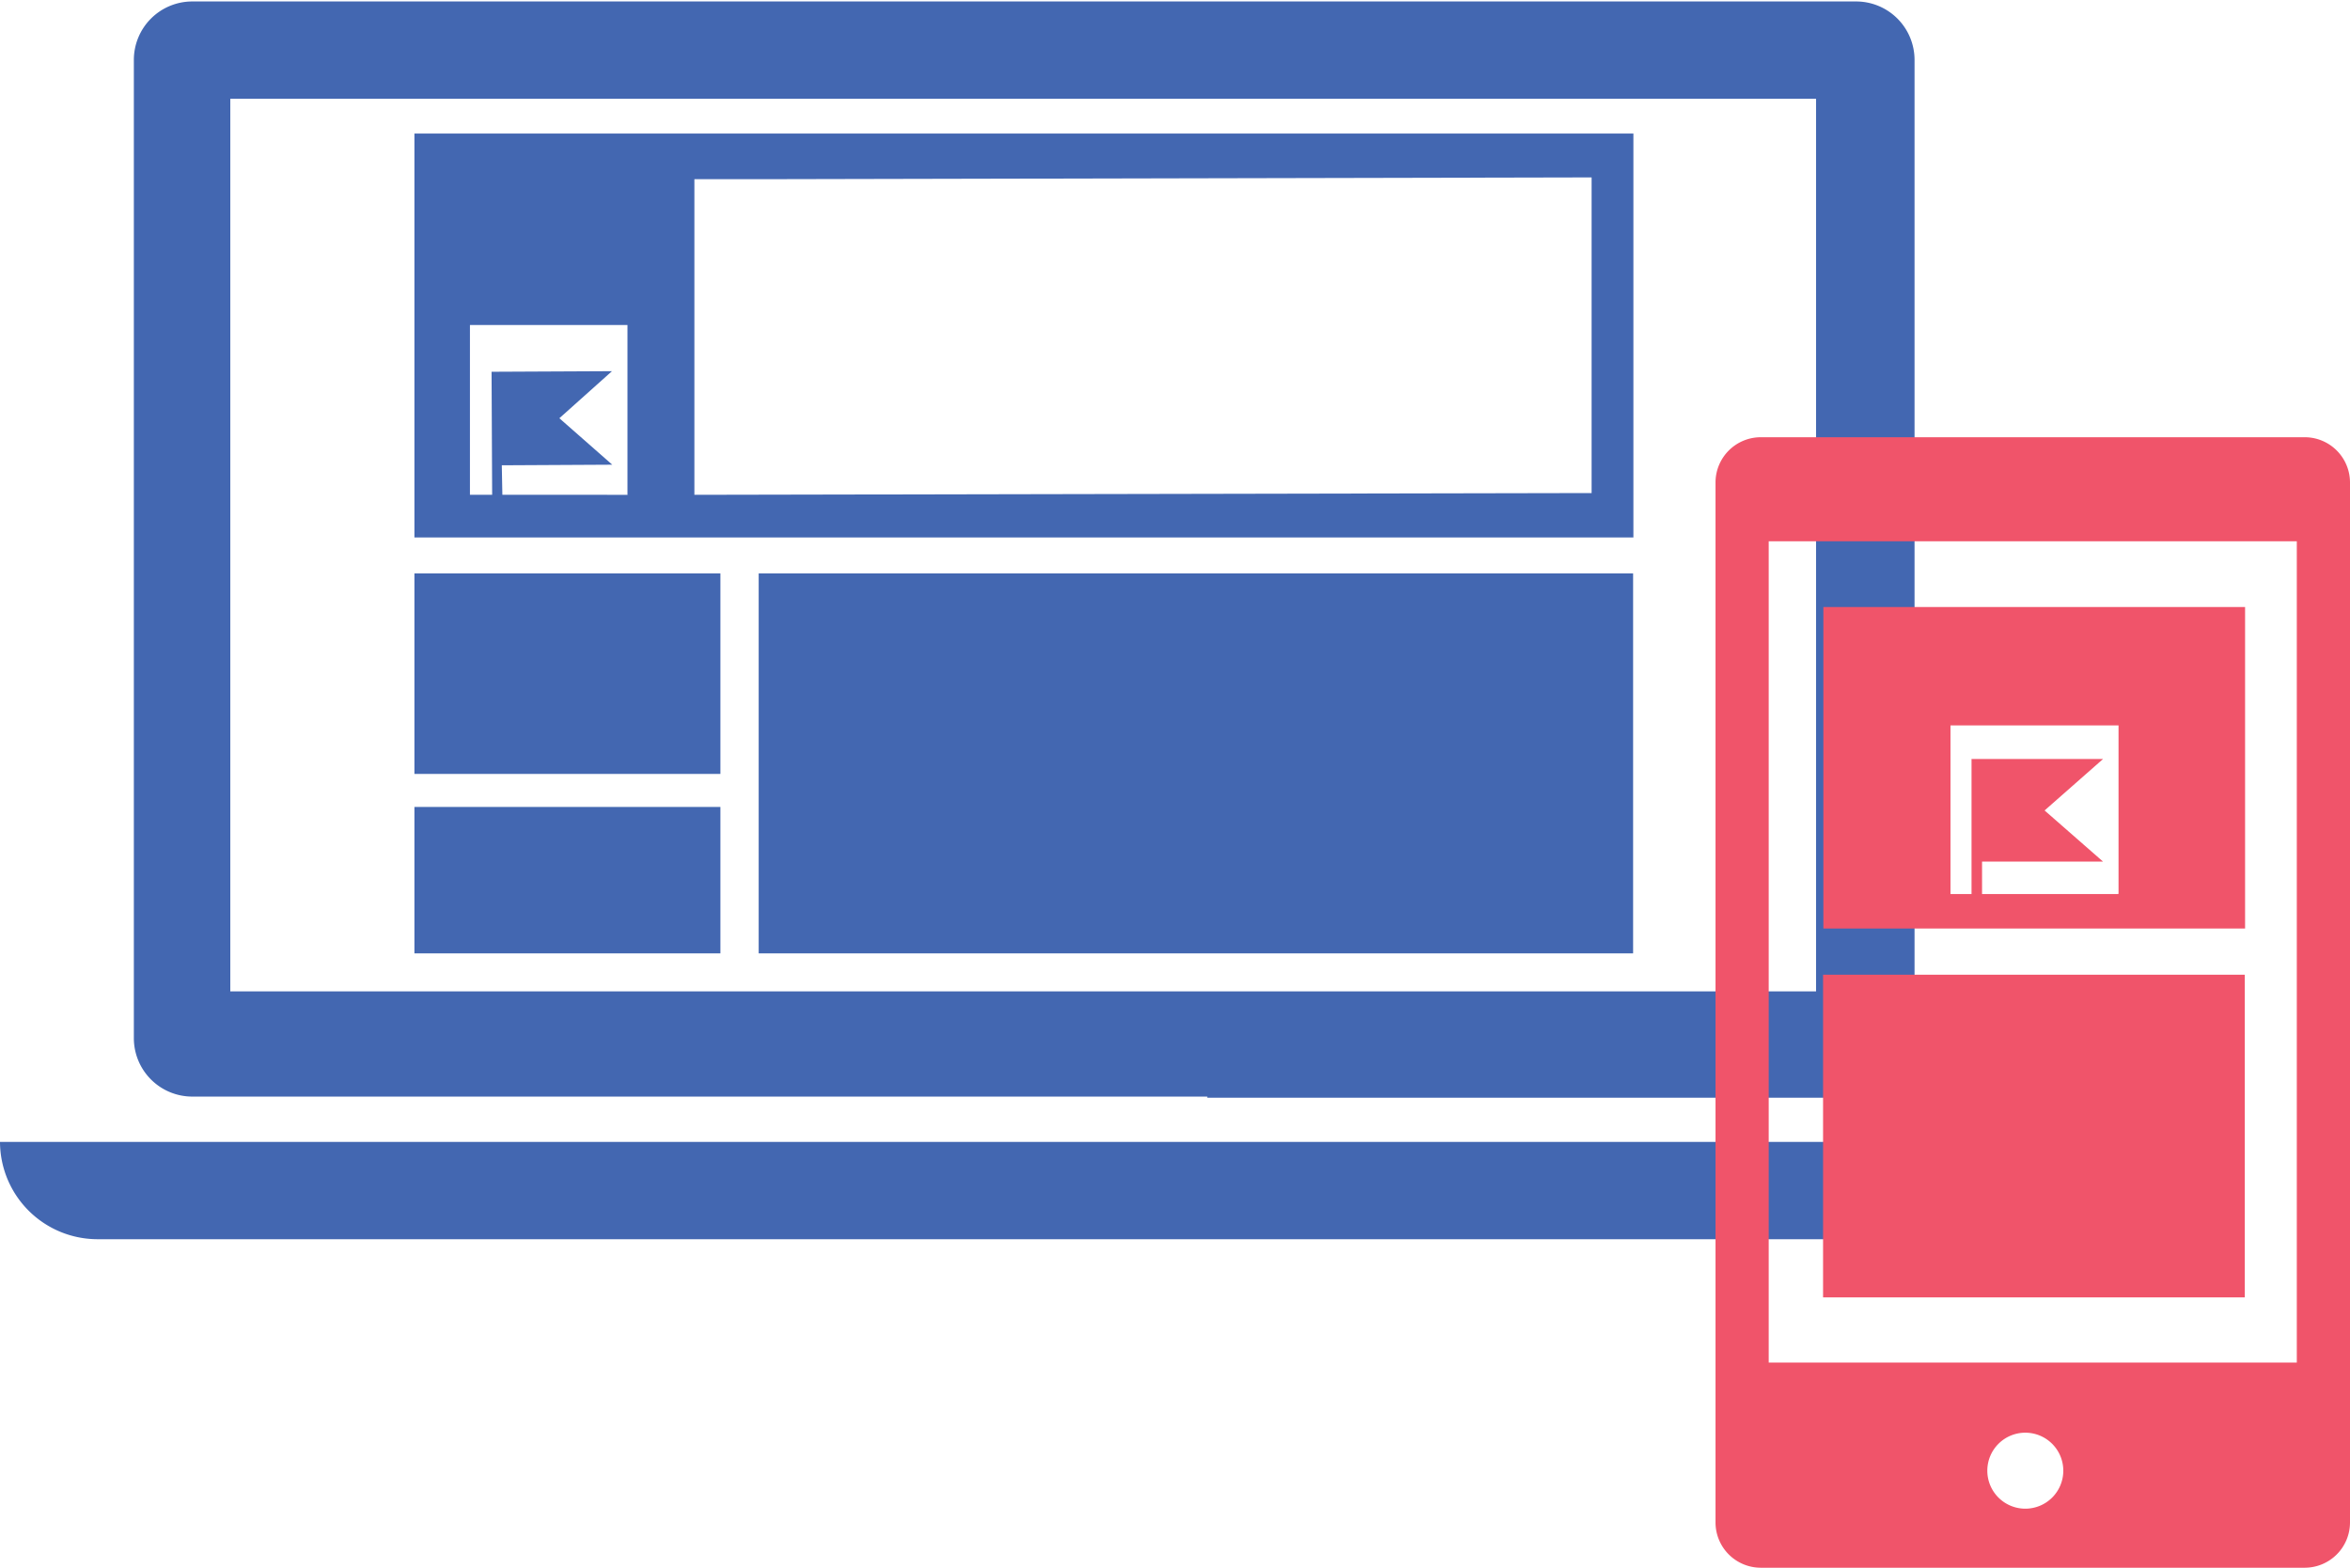
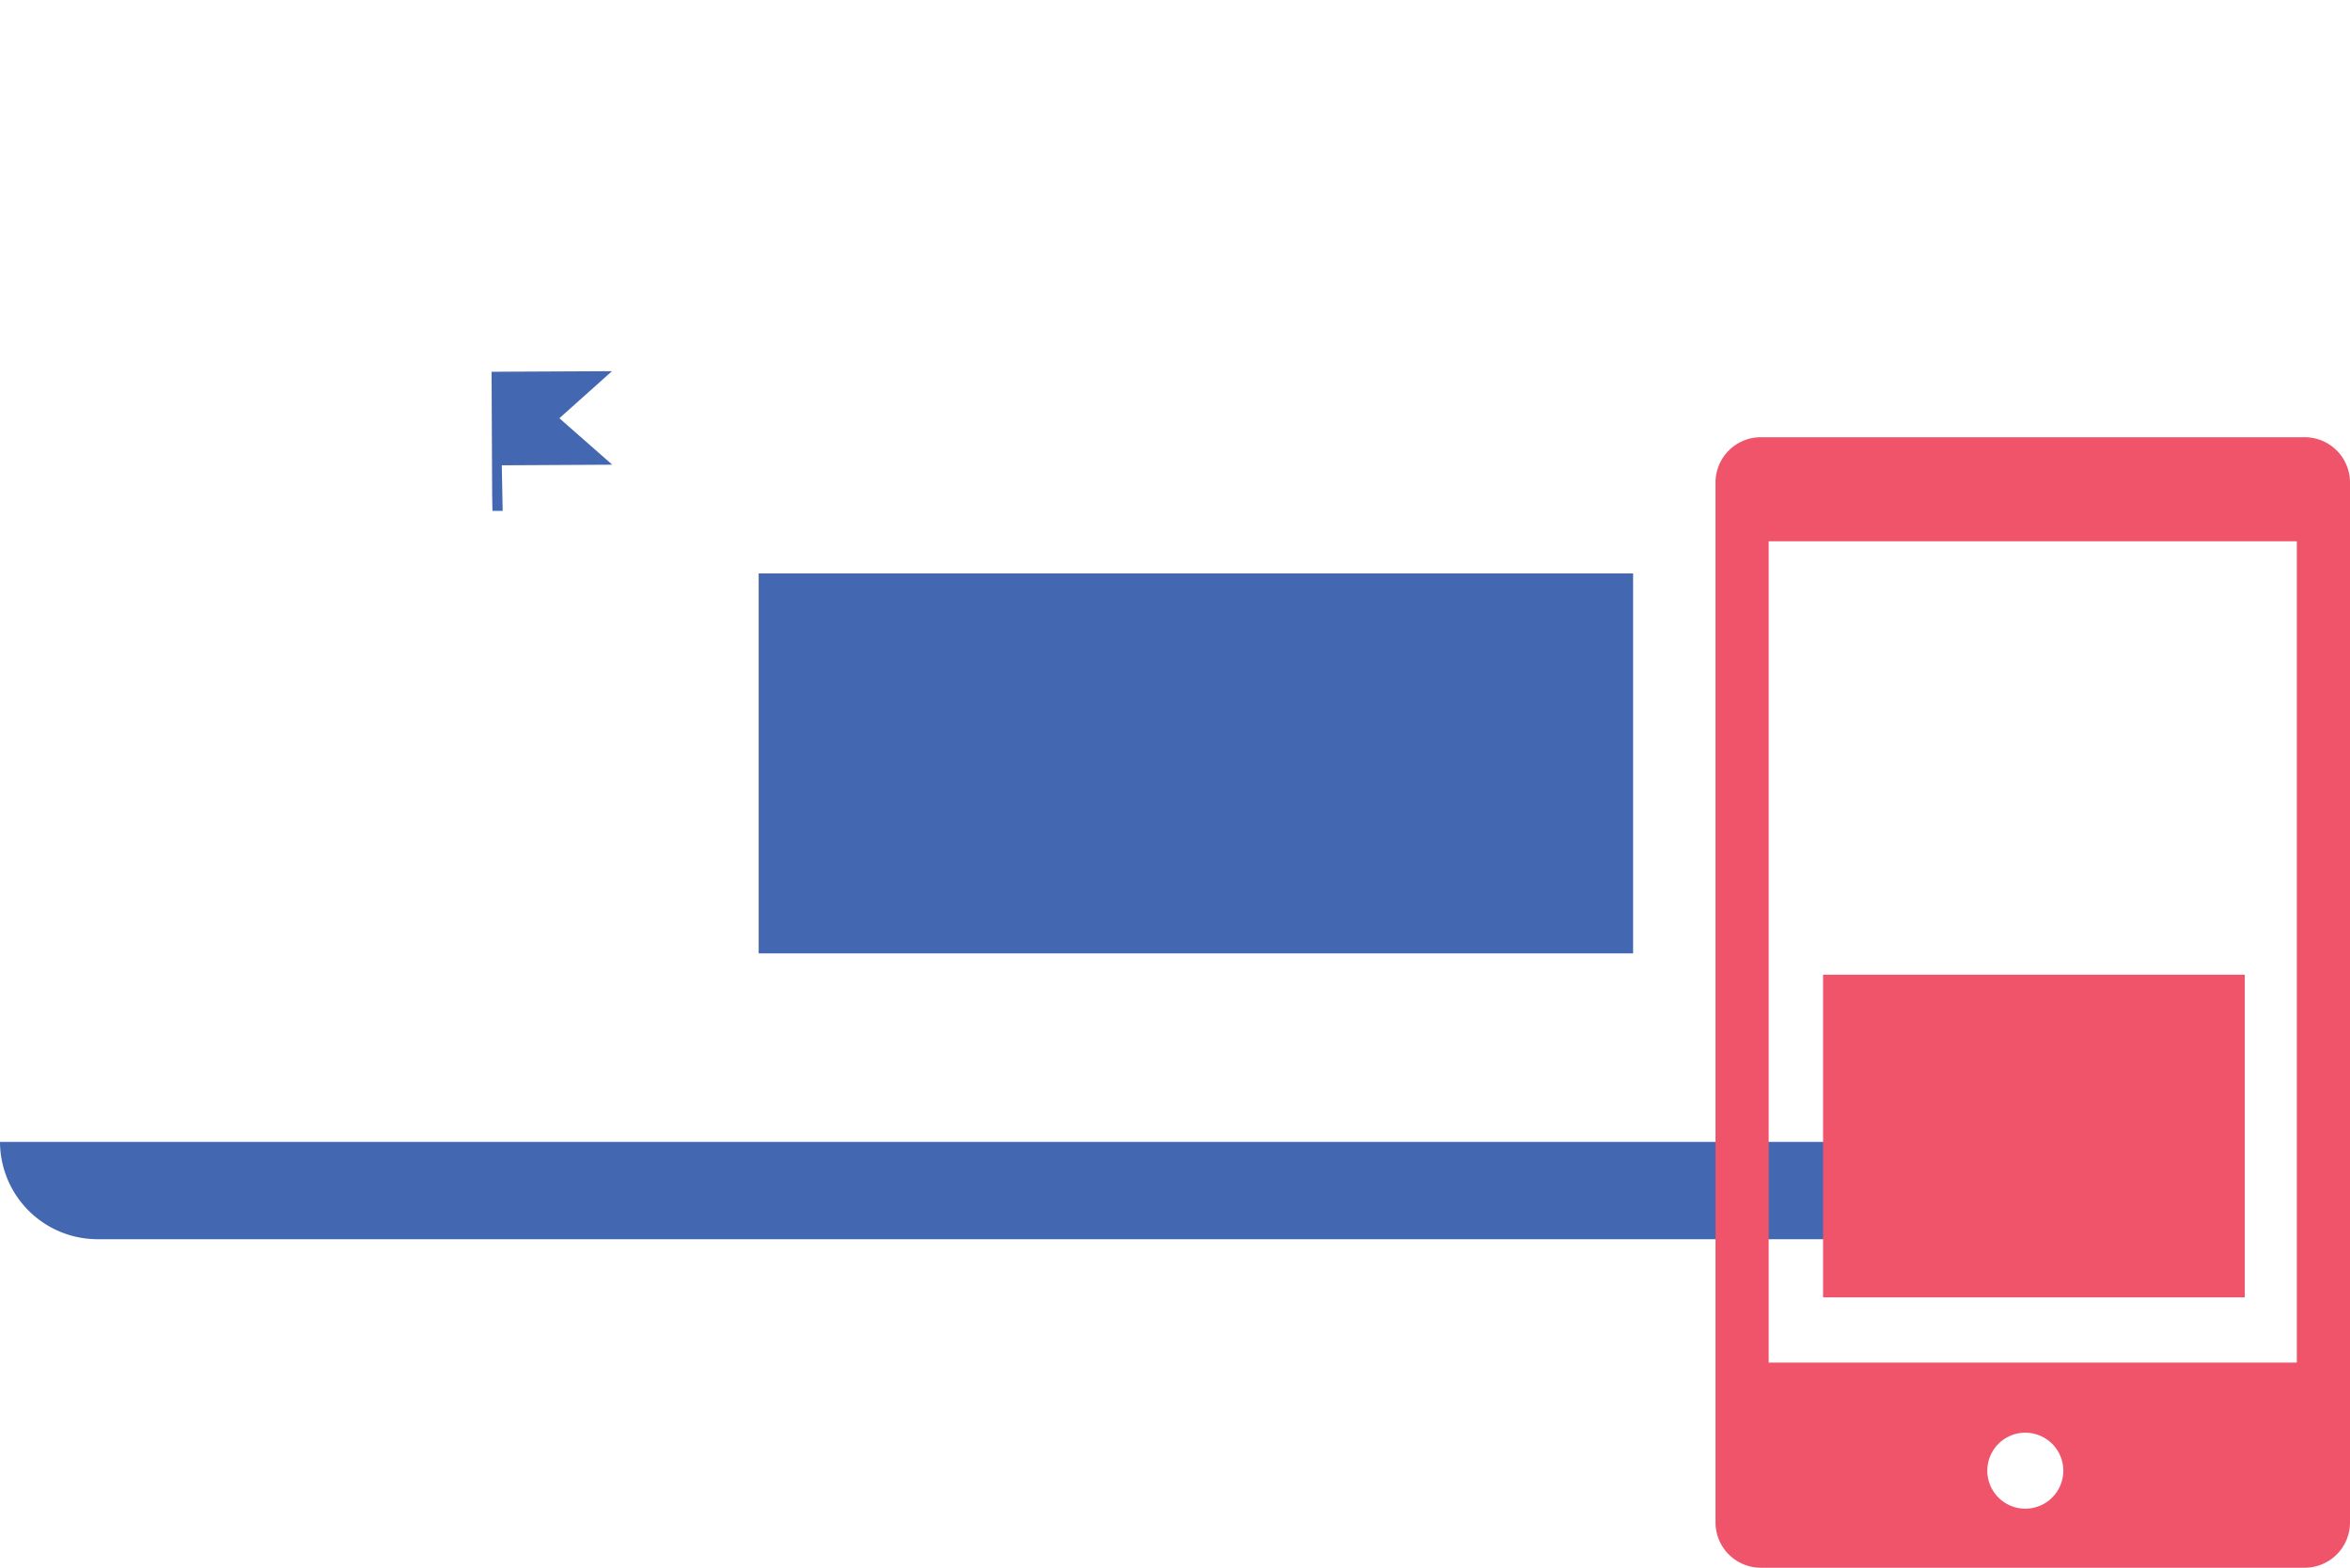
<svg xmlns="http://www.w3.org/2000/svg" viewBox="0 0 80.41 53.64">
  <defs>
    <style>
      .cls-1 {
        isolation: isolate;
      }

      .cls-2 {
        fill: #4367b1;
      }

      .cls-3, .cls-4 {
        mix-blend-mode: multiply;
      }

      .cls-4 {
        fill: #f0546a;
      }
    </style>
  </defs>
  <title>hero-icon</title>
  <g class="cls-1">
    <g id="type">
      <g>
        <g>
          <path class="cls-2" d="M273.92,265.25h0a3.34,3.34,0,0,0,3.33,3.33h63.43a3.34,3.34,0,0,0,3.33-3.33H273.92Z" transform="translate(-273.92 -226.18)" />
-           <path class="cls-2" d="M315.23,263.74h20.43v0h1.77a2,2,0,0,0,2-2V228.23a2,2,0,0,0-2-2H280.5a2,2,0,0,0-2,2V261.7a2,2,0,0,0,2,2h34.73Zm-33-3.64,0.33,0h-0.76V229.56h54.26V260.1H282.27Z" transform="translate(-273.92 -226.18)" />
          <g>
-             <rect class="cls-2" x="14.18" y="19.62" width="10.47" height="6.86" />
-             <rect class="cls-2" x="14.18" y="27.61" width="10.47" height="5.01" />
            <rect class="cls-2" x="25.96" y="19.62" width="29.92" height="13" />
          </g>
-           <path class="cls-2" d="M288.1,230.75v13.82h41.71V230.75H288.1Zm7.32,12.36H290V237.3h5.39v5.81Zm2.26,0,0-10.8h2.82l27.88-.06,0,10.8Z" transform="translate(-273.92 -226.18)" />
          <polygon class="cls-2" points="16.85 17.48 16.84 16.93 16.82 12.72 20.94 12.7 19.14 14.31 20.95 15.9 17.17 15.92 17.2 17.48 16.85 17.48" />
        </g>
        <g class="cls-3">
          <g class="cls-3">
            <g id="_Group_" data-name="&lt;Group&gt;">
              <rect id="_Rectangle_" data-name="&lt;Rectangle&gt;" class="cls-4" x="62.38" y="33.35" width="14.43" height="11.04" />
              <path class="cls-4" d="M352.79,241.14H334.16a1.55,1.55,0,0,0-1.54,1.54v35.6a1.55,1.55,0,0,0,1.54,1.54h18.63a1.55,1.55,0,0,0,1.54-1.54v-35.6A1.55,1.55,0,0,0,352.79,241.14Zm-9.57,36.66a1.3,1.3,0,1,1,1.3-1.3A1.3,1.3,0,0,1,343.22,277.8Zm9.29-5H334.44V244.7h18.07v28.06Z" transform="translate(-273.92 -226.18)" />
            </g>
          </g>
-           <path class="cls-4" d="M336.31,246.95v11h14.43v-11H336.31Zm10.09,9.82h-4.66v-1.11l4.14,0-2-1.75,2-1.76-3.59,0h-0.91v4.62h-0.72V251h5.75v5.75Z" transform="translate(-273.92 -226.18)" />
        </g>
      </g>
    </g>
  </g>
</svg>